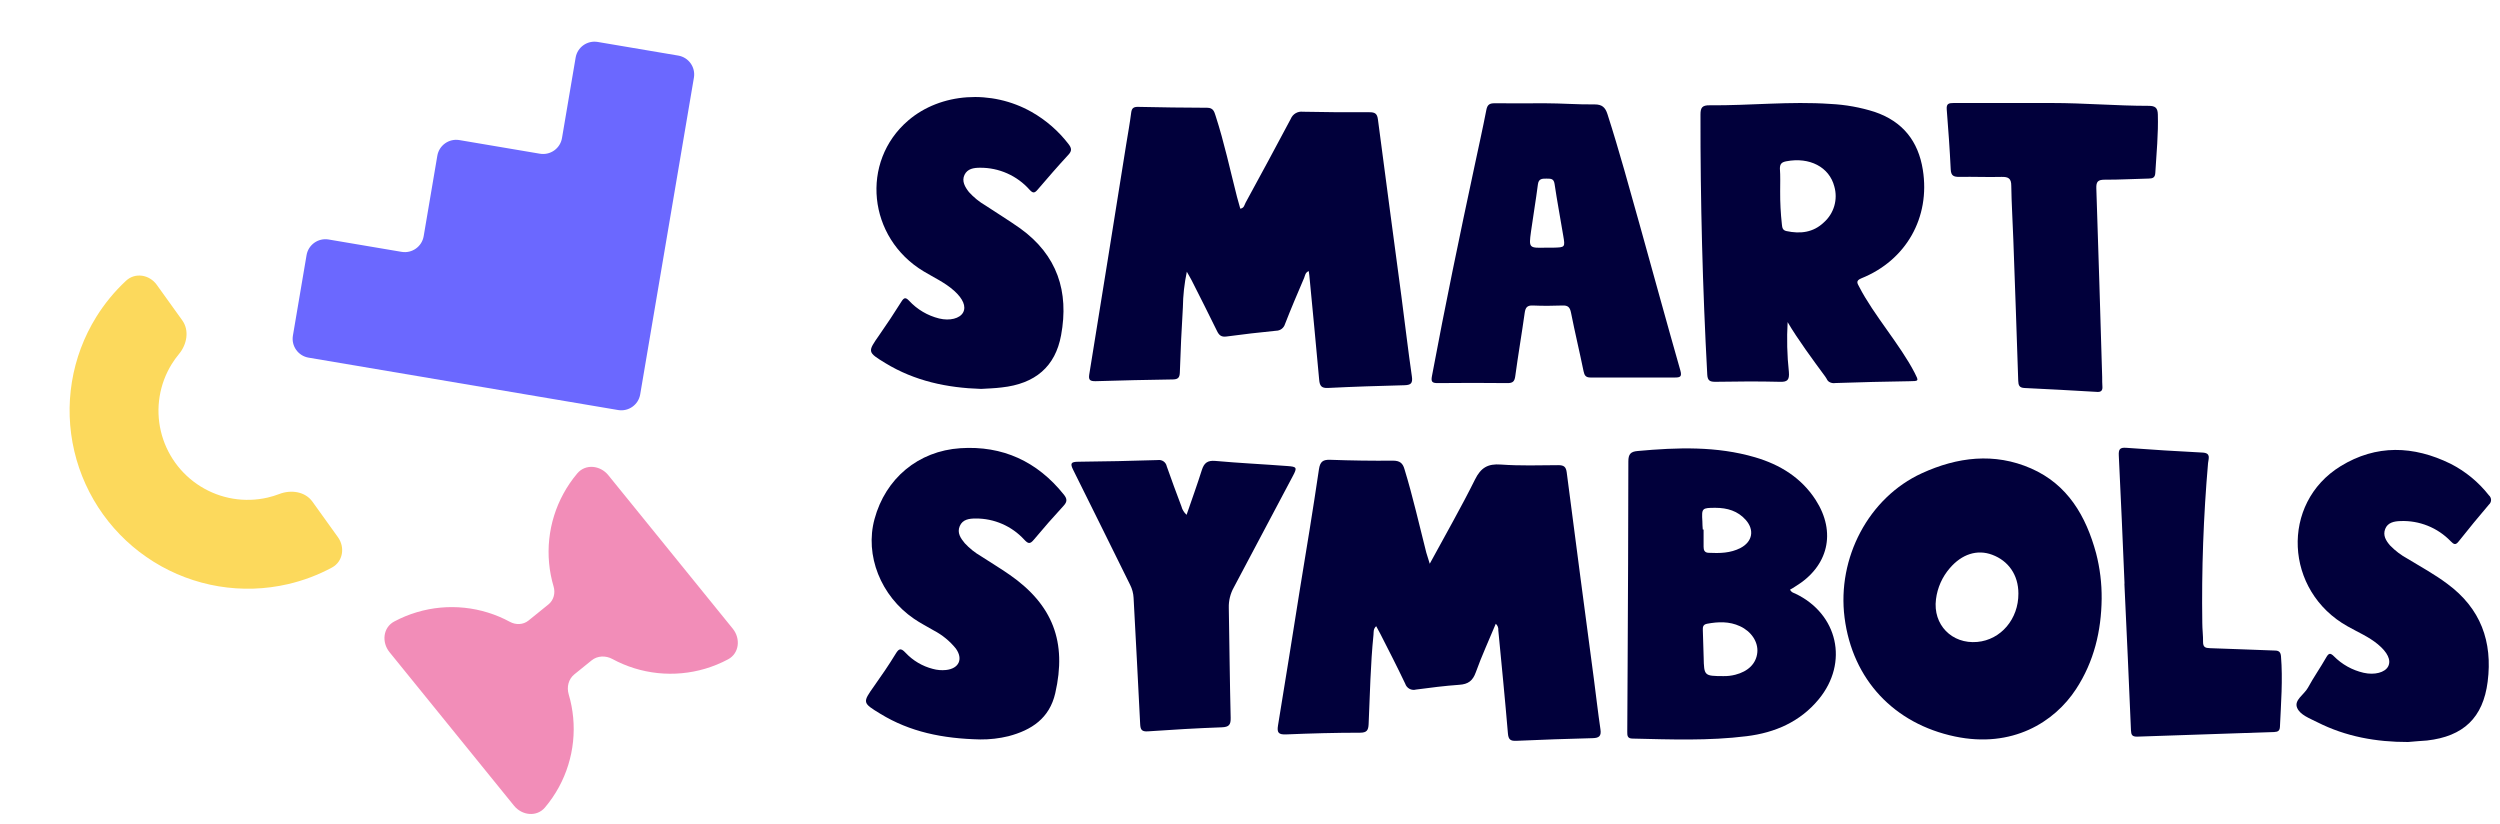
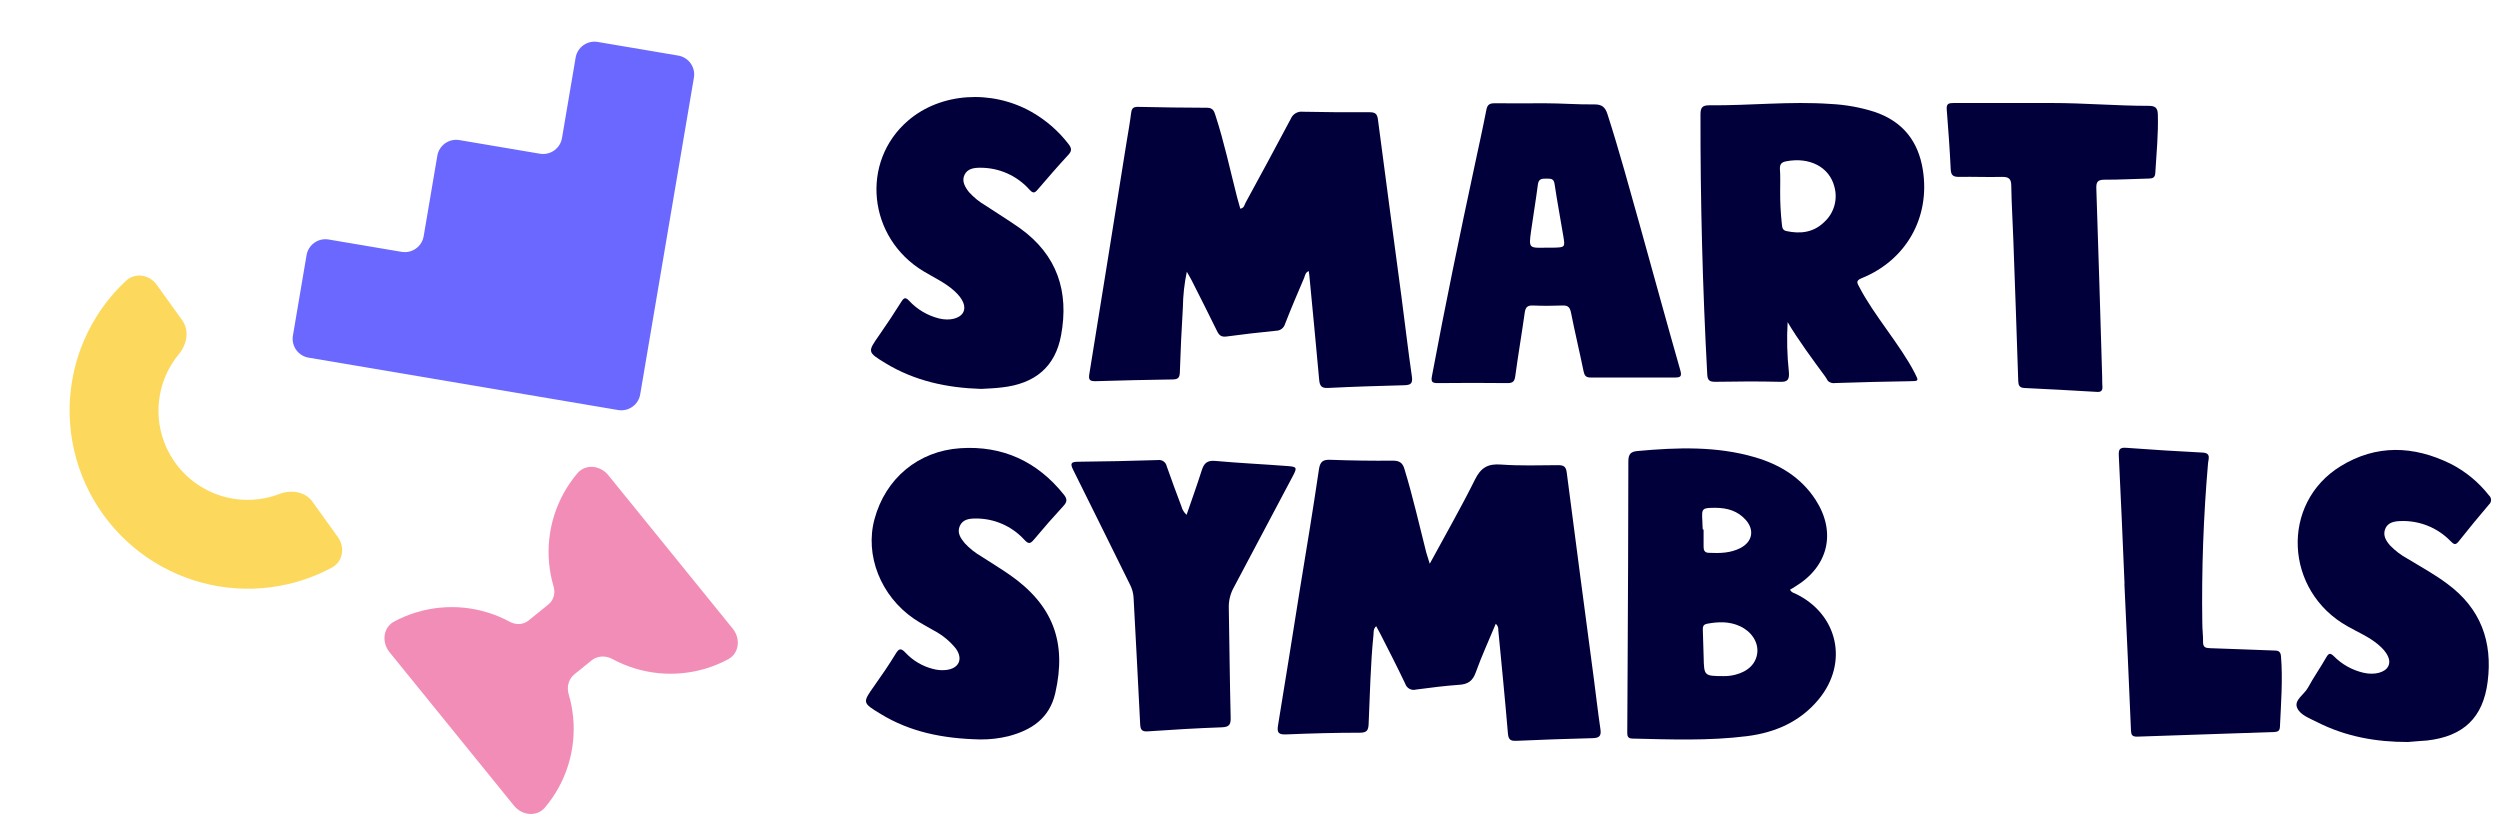
<svg xmlns="http://www.w3.org/2000/svg" width="1080" height="356" viewBox="0 0 1080 356" fill="none">
  <path d="M617.65 243.541C624.514 230.877 631.223 219.193 637.206 207.14C639.736 202.043 642.734 200.268 648.334 200.68C656.591 201.276 664.905 201.007 673.191 200.95C675.493 200.95 676.488 201.574 676.815 204.016C680.671 233.792 684.584 263.554 688.554 293.302C689.506 300.571 690.331 307.854 691.397 315.094C691.823 317.933 690.843 318.814 688.057 318.885C677.057 319.159 666.056 319.543 655.056 320.035C652.484 320.148 651.631 319.467 651.418 316.798C650.167 301.948 648.689 287.126 647.268 272.304C647.325 271.778 647.256 271.246 647.065 270.752C646.875 270.258 646.569 269.817 646.173 269.465C643.232 276.563 640.077 283.364 637.547 290.434C636.239 294.082 634.278 295.573 630.441 295.829C624.188 296.269 617.948 297.064 611.737 297.887C610.784 298.155 609.764 298.043 608.892 297.574C608.02 297.105 607.364 296.317 607.062 295.374C603.608 288.12 599.956 280.979 596.289 273.795C595.777 272.773 595.195 271.765 594.513 270.515C593.191 271.708 593.461 273.057 593.347 274.235C592.04 287.012 591.826 299.96 591.244 312.837C591.116 315.506 590.448 316.5 587.591 316.528C576.932 316.528 566.273 316.826 555.642 317.266C552.402 317.394 551.563 316.599 552.103 313.376C555.344 293.784 558.428 274.178 561.555 254.572C564.397 237.308 567.239 220.045 569.783 202.753C570.281 199.416 571.517 198.494 574.757 198.636C583.74 198.962 592.75 199.09 601.761 199.005C604.731 199.005 606.024 200.098 606.749 202.725C610.387 214.593 613.088 226.718 616.158 238.728C616.556 240.049 617.01 241.383 617.65 243.541Z" fill="#01003B" />
-   <path d="M907.918 258.661C907.761 272.659 904.592 285.834 896.861 297.674C887.481 312.056 869.218 323.357 844.532 318.161C818.31 312.638 800.275 293.671 796.85 266.796C793.567 241 807.267 214.948 830.277 204.428C845.541 197.443 861.544 195.413 877.404 202.355C893.265 209.298 901.167 222.97 905.516 239.012C907.174 245.429 907.982 252.035 907.918 258.661ZM871.947 256.375C871.947 248.425 867.683 242.263 860.577 239.637C854.139 237.252 847.516 239.353 842.3 245.458C839.035 249.24 836.963 253.903 836.345 258.86C834.924 269.848 843.196 278.324 854.224 277.316C864.4 276.379 872.018 267.392 871.947 256.418V256.375Z" fill="#01003B" />
  <path d="M773.301 254.728C773.898 255.949 774.722 256.062 775.518 256.417C793.994 265.191 798.741 286.231 785.708 302.061C777.664 311.843 766.735 316.528 754.583 318.032C738.225 320.077 721.753 319.452 705.31 319.069C702.993 319.069 702.965 317.763 702.979 316.087C703.046 306.519 703.098 296.945 703.136 287.367C703.263 258.05 703.448 228.733 703.448 199.345C703.448 196.151 704.457 195.086 707.513 194.831C724.568 193.283 741.537 192.658 758.222 197.556C768.98 200.722 778.119 206.344 784.344 215.927C793.397 229.94 789.858 244.719 775.561 253.365C774.864 253.862 774.14 254.259 773.301 254.728ZM744.393 292.08C746.165 292.124 747.935 291.923 749.652 291.484C755.237 290.064 758.705 286.629 759.16 281.873C759.601 277.358 756.602 272.772 751.656 270.515C747.051 268.385 742.29 268.556 737.444 269.464C735.667 269.805 735.568 270.884 735.625 272.304C735.781 276.194 735.88 280.084 735.98 283.974C736.15 291.953 736.236 292.038 744.393 292.08ZM735.596 228.761H735.951C735.951 231.232 735.951 233.716 735.951 236.201C735.951 237.621 736.321 238.728 738.069 238.813C742.83 239.04 747.563 238.998 751.926 236.712C757.057 234.014 758.009 228.975 754.186 224.63C750.746 220.712 746.17 219.391 741.11 219.377C735.212 219.377 735.084 219.519 735.425 225.212C735.425 226.391 735.511 227.583 735.596 228.761Z" fill="#01003B" />
  <path d="M1040.28 320.546C1026.56 320.578 1013.4 318.234 1001.08 311.999C997.816 310.329 993.602 308.846 992.349 305.747C990.947 302.412 995.435 300.051 997.045 297.073C999.46 292.605 1002.45 288.375 1004.91 284.034C1005.94 282.24 1006.61 281.891 1008.21 283.473C1011.72 287.036 1016.19 289.523 1021.07 290.642C1025.81 291.725 1030.35 290.527 1031.7 287.855C1033.05 285.184 1031.43 281.799 1027.22 278.312C1023.26 275.032 1018.52 273.068 1014.17 270.581C986.863 255.357 985.064 217.418 1011.15 201.39C1026.56 191.928 1042.64 192.502 1058.61 200.323C1065.08 203.614 1070.75 208.278 1075.22 213.99C1075.51 214.236 1075.74 214.54 1075.89 214.883C1076.05 215.225 1076.14 215.598 1076.14 215.975C1076.14 216.353 1076.06 216.726 1075.9 217.07C1075.75 217.413 1075.52 217.72 1075.23 217.967C1070.78 223.196 1066.42 228.479 1062.16 233.873C1060.79 235.65 1060.04 235.177 1058.68 233.801C1055.88 230.895 1052.5 228.618 1048.75 227.118C1045 225.618 1040.98 224.93 1036.94 225.1C1034.29 225.186 1031.5 225.703 1030.41 228.494C1029.32 231.284 1030.72 233.569 1032.49 235.614C1034.72 237.918 1037.28 239.866 1040.1 241.39C1045.91 244.924 1051.78 248.115 1057.23 252.2C1071.64 262.813 1076.87 277.133 1074.67 294.505C1072.69 310.052 1064.22 318.11 1048.48 319.897C1045.7 320.101 1042.99 320.288 1040.28 320.546Z" fill="#01003B" />
  <path d="M423.454 319.44C407.053 319.085 393.054 316.132 380.377 308.395C372.475 303.582 372.56 303.554 377.691 296.285C380.831 291.855 383.93 287.355 386.758 282.713C388.179 280.384 388.961 279.561 391.206 282.003C394.387 285.392 398.469 287.805 402.974 288.959C404.822 289.474 406.75 289.637 408.659 289.442C414.273 288.846 416.177 284.7 412.922 280.171C410.31 276.936 407.059 274.273 403.372 272.349C400.53 270.673 397.545 269.169 394.845 267.309C380.49 257.499 373.526 239.894 377.79 224.249C382.523 206.687 396.692 194.819 414.884 193.626C433.075 192.433 448.098 199.305 459.595 213.686C461.016 215.475 461.116 216.725 459.481 218.485C455.076 223.265 450.784 228.158 446.605 233.165C444.942 235.167 444.147 234.925 442.427 233.08C439.771 230.197 436.543 227.901 432.948 226.336C429.353 224.772 425.471 223.974 421.549 223.994C418.707 223.994 415.864 224.348 414.614 227.273C413.363 230.198 415.012 232.554 416.802 234.698C418.813 236.87 421.136 238.732 423.695 240.221C427.86 242.932 432.137 245.502 436.216 248.341C454.848 261.317 460.945 277.389 455.871 299.451C453.384 310.311 445.639 315.408 435.662 318.035C431.667 319.009 427.566 319.482 423.454 319.44Z" fill="#01003B" />
  <path d="M512.606 222.401C514.88 215.771 517.168 209.467 519.186 203.079C520.153 200.026 521.602 198.82 525.042 199.118C535.402 200.055 545.82 200.537 556.195 201.332C560.174 201.616 560.458 201.971 558.597 205.478C550.069 221.568 541.542 237.658 533.015 253.748C531.512 256.424 530.761 259.455 530.84 262.522C531.125 278.351 531.252 294.195 531.65 310.039C531.735 313.134 530.911 314.085 527.784 314.199C517.14 314.582 506.466 315.207 495.878 315.945C493.221 316.13 492.666 315.179 492.553 312.836C491.671 294.65 490.662 276.477 489.71 258.291C489.613 256.312 489.094 254.376 488.19 252.612C479.989 236.101 471.903 219.533 463.645 203.05C462.224 200.211 462.608 199.501 465.763 199.473C477.246 199.359 488.725 199.118 500.199 198.749C501.064 198.615 501.946 198.821 502.662 199.324C503.377 199.827 503.87 200.588 504.036 201.446C506.054 207.252 508.214 213.002 510.375 218.752C510.735 220.164 511.513 221.435 512.606 222.401Z" fill="#01003B" />
  <path d="M917.795 252.102C916.999 233.646 916.246 215.189 915.322 196.818C915.194 194.149 915.72 193.241 918.534 193.454C929.506 194.268 940.492 194.954 951.492 195.512C955.287 195.697 954.036 198.224 953.88 200.055C951.886 223.031 951.056 246.093 951.393 269.152C951.393 271.878 951.776 274.59 951.72 277.302C951.72 279.573 952.672 279.956 954.718 280.013C964.056 280.269 973.393 280.751 982.744 281.035C984.549 281.035 985.246 281.774 985.388 283.534C986.212 293.699 985.388 303.85 984.933 314.001C984.848 315.662 984.095 316.173 982.475 316.23C962.72 316.855 942.96 317.522 923.196 318.232C921.078 318.232 920.666 317.437 920.581 315.548C919.69 294.395 918.742 273.246 917.738 252.102H917.795Z" fill="#01003B" />
  <path d="M565.378 117.112C563.843 117.723 563.815 119.029 563.389 120.051C560.546 126.695 557.704 133.34 555.103 140.041C554.854 140.858 554.35 141.574 553.665 142.085C552.98 142.596 552.149 142.875 551.294 142.88C544.103 143.576 536.925 144.428 529.777 145.379C527.602 145.663 526.622 144.811 525.74 142.979C522.173 135.64 518.45 128.371 514.783 121.088C514.271 120.08 513.674 119.114 512.708 117.382C511.643 122.459 511.071 127.627 511.002 132.814C510.42 142.142 510.008 151.484 509.695 160.825C509.624 163.111 508.942 163.892 506.625 163.92C495.502 164.081 484.374 164.332 473.241 164.673C470.924 164.673 470.157 164.204 470.569 161.691C475.941 128.565 481.261 95.438 486.529 62.312C487.268 57.769 488.093 53.226 488.675 48.654C488.917 46.638 489.812 46.141 491.674 46.17C501.622 46.368 511.571 46.539 521.519 46.553C524.149 46.553 524.575 48.271 525.158 50.088C528.881 61.574 531.397 73.371 534.382 85.055C534.822 86.759 535.32 88.434 535.803 90.152C537.508 89.897 537.579 88.505 538.091 87.568C544.643 75.515 551.223 63.433 557.618 51.337C558.03 50.322 558.766 49.471 559.711 48.916C560.657 48.361 561.76 48.135 562.848 48.271C572.442 48.484 582.035 48.526 591.628 48.484C593.93 48.484 594.925 49.052 595.252 51.508C598.578 77.063 602.031 102.617 605.428 128.172C606.949 139.657 608.27 151.171 609.933 162.642C610.374 165.666 609.422 166.334 606.707 166.419C595.693 166.703 584.678 167.044 573.692 167.597C570.85 167.739 570.111 166.66 569.883 164.062C568.547 148.985 567.041 133.922 565.62 118.859C565.563 118.319 565.463 117.78 565.378 117.112Z" fill="#01003B" />
  <path d="M772.257 139.157C771.845 146.334 772.026 153.532 772.797 160.68C773.081 164.172 772.172 165.095 768.704 164.939C759.466 164.698 750.228 164.797 741.004 164.939C738.688 164.939 737.679 164.428 737.537 161.858C735.519 124.435 734.543 86.978 734.609 49.488C734.609 46.479 735.362 45.442 738.574 45.485C755.97 45.641 773.337 43.682 790.747 44.903C797.251 45.213 803.688 46.373 809.891 48.353C821.957 52.47 828.707 60.96 830.669 73.382C833.923 93.925 823.492 112.438 804.106 120.232C801.477 121.297 802.429 122.447 803.197 123.938C809.336 135.93 820.927 149.011 827.105 161.013C828.995 164.718 828.981 164.619 824.86 164.69C814.2 164.874 803.541 165.087 792.911 165.471C791.947 165.649 790.952 165.455 790.126 164.927C789.3 164.4 789.356 163.841 788.462 162.631C783.38 155.75 776.44 146.321 772.257 139.157ZM769.031 82.695C768.998 87.438 769.245 92.179 769.77 96.892C769.926 98.127 769.94 99.419 771.703 99.817C777.729 101.123 783.328 100.456 787.904 96.083C790.048 94.184 791.611 91.718 792.411 88.97C793.21 86.221 793.215 83.303 792.424 80.552C790.249 72.133 781.708 67.774 771.759 69.662C769.77 70.032 768.917 70.713 768.917 72.828C769.159 76.079 769.031 79.387 769.031 82.695Z" fill="#01003B" />
  <path d="M667.308 44.609C674.528 44.609 681.69 45.205 688.896 45.106C692.008 45.106 693.458 46.312 694.41 49.265C699.555 65.251 703.947 81.45 708.466 97.535C714.279 118.377 719.978 139.246 725.904 160.002C726.658 162.657 725.904 163.083 723.645 163.083C711.451 163.083 699.242 163.083 687.048 163.083C685.073 163.083 684.476 162.189 684.106 160.4C682.358 151.882 680.355 143.548 678.677 135.087C678.223 132.773 677.384 131.878 674.996 131.977C670.733 132.148 666.469 132.162 662.206 131.977C659.718 131.864 658.979 132.886 658.667 135.172C657.388 144.3 655.824 153.401 654.588 162.53C654.289 164.773 653.522 165.511 651.262 165.497C641.2 165.383 631.124 165.397 621.061 165.497C618.631 165.497 618.134 164.886 618.603 162.458C624.288 132.02 630.584 101.695 637.079 71.399C638.77 63.42 640.56 55.456 642.11 47.448C642.536 45.205 643.531 44.609 645.634 44.609C652.868 44.708 660.088 44.609 667.308 44.609ZM667.862 106.991C668.928 106.991 669.994 106.991 671.046 106.991C676.134 106.863 676.19 106.849 675.309 101.752C674.087 94.313 672.666 86.902 671.571 79.434C671.202 76.936 669.71 77.234 668.061 77.163C666.156 77.163 664.678 77.163 664.366 79.718C663.499 86.504 662.333 93.234 661.395 100.006C660.429 107.175 660.486 107.175 667.862 106.991Z" fill="#01003B" />
  <path d="M423.824 168.01C409.143 167.556 395.158 164.603 382.481 156.865C374.65 152.081 374.749 152.053 379.823 144.784C383.135 140.028 386.346 135.201 389.416 130.289C390.567 128.471 391.264 128.386 392.742 129.934C396.225 133.691 400.729 136.35 405.704 137.586C410.337 138.707 414.629 137.586 416.05 135.016C417.471 132.446 416.05 129.067 412.17 125.589C408.29 122.111 403.486 119.91 399.024 117.227C374.863 102.746 371.552 69.838 392.387 52.02C406.372 40.052 428.343 38.547 445.668 48.371C451.86 51.887 457.282 56.608 461.614 62.256C462.879 63.889 463.177 65.096 461.614 66.785C457.038 71.74 452.618 76.822 448.24 81.948C446.904 83.523 446.194 83.523 444.758 81.948C442.075 78.933 438.777 76.526 435.085 74.891C431.393 73.255 427.393 72.427 423.355 72.464C420.711 72.464 417.954 72.847 416.661 75.545C415.368 78.242 416.888 80.84 418.608 82.998C420.664 85.275 423.061 87.22 425.714 88.762C430.731 92.098 435.89 95.236 440.779 98.7C456.711 110.214 461.884 125.916 458.388 144.84C455.915 158.29 447.331 165.805 432.635 167.385C429.736 167.755 426.78 167.825 423.824 168.01Z" fill="#01003B" />
  <path d="M886.427 44.5C900.346 44.5 914.307 45.723 928.226 45.723C931.035 45.723 932.117 46.57 932.187 49.419C932.44 57.881 931.597 66.288 931.092 74.709C930.979 76.779 929.954 77.113 928.184 77.141C921.878 77.266 915.543 77.669 909.251 77.627C906.33 77.627 905.515 78.461 905.613 81.365C906.54 108.545 907.327 135.725 908.141 162.891C908.141 164.28 908.141 165.67 908.239 167.059C908.338 168.449 907.846 169.408 906.077 169.31C895.571 168.699 885.008 168.101 874.544 167.615C872.311 167.504 871.946 166.392 871.876 164.502C871.211 144.122 870.504 123.774 869.755 103.459C869.488 95.705 868.982 87.965 868.87 80.226C868.87 77.085 867.62 76.349 864.656 76.418C858.575 76.585 852.493 76.293 846.397 76.418C843.967 76.418 842.858 75.918 842.717 73.25C842.296 64.579 841.678 55.922 840.99 47.279C840.793 44.806 841.818 44.5 843.981 44.5C858.139 44.5 872.283 44.5 886.427 44.5Z" fill="#01003B" />
  <path fill-rule="evenodd" clip-rule="evenodd" d="M267.029 177.136C271.533 177.898 275.802 174.869 276.564 170.371L283.839 127.474L292.496 76.431C292.496 76.431 292.496 76.431 292.496 76.431C292.496 76.431 292.496 76.431 292.496 76.431L299.771 33.534C300.533 29.036 297.501 24.772 292.998 24.01L258.209 18.122C253.706 17.36 249.437 20.389 248.674 24.887L242.781 59.639C242.018 64.138 237.749 67.166 233.246 66.404L198.457 60.517C193.954 59.755 189.685 62.784 188.922 67.282L183.028 102.034C182.265 106.533 177.996 109.562 173.493 108.8L141.966 103.464C137.463 102.702 133.194 105.731 132.431 110.229L126.537 144.981C125.774 149.48 128.806 153.744 133.309 154.506L267.029 177.136Z" fill="#6B68FF" />
  <path d="M146.001 232.084C149.143 236.461 148.161 242.616 143.415 245.173C137.445 248.388 131.059 250.803 124.422 252.344C114.606 254.623 104.431 254.945 94.479 253.292C84.527 251.639 74.993 248.043 66.42 242.709C57.847 237.375 50.405 230.409 44.516 222.206C38.628 214.004 34.41 204.727 32.103 194.905C29.795 185.084 29.444 174.909 31.069 164.963C32.694 155.016 36.263 145.493 41.572 136.936C45.163 131.151 49.501 125.884 54.465 121.266C58.411 117.596 64.561 118.641 67.704 123.018L78.744 138.397C81.886 142.774 80.754 148.808 77.308 152.95C76.18 154.305 75.146 155.739 74.212 157.244C71.558 161.522 69.773 166.284 68.961 171.257C68.148 176.23 68.324 181.317 69.477 186.228C70.631 191.139 72.74 195.778 75.684 199.879C78.628 203.98 82.35 207.463 86.636 210.13C90.922 212.797 95.69 214.595 100.666 215.422C105.642 216.248 110.729 216.087 115.637 214.948C117.363 214.547 119.055 214.028 120.701 213.396C125.734 211.464 131.818 212.329 134.961 216.706L146.001 232.084Z" fill="#FCD95C" />
  <path fill-rule="evenodd" clip-rule="evenodd" d="M168.275 281.742C164.808 277.467 165.438 271.096 170.293 268.499C173.437 266.817 176.752 265.455 180.189 264.438C186.822 262.474 193.778 261.834 200.659 262.556C207.539 263.277 214.211 265.345 220.291 268.642C222.853 270.031 226.03 269.926 228.295 268.093L236.958 261.083C239.221 259.252 239.984 256.173 239.156 253.383C237.191 246.757 236.55 239.809 237.273 232.935C237.995 226.062 240.065 219.398 243.366 213.324C245.075 210.177 247.098 207.22 249.398 204.497C252.949 200.292 259.318 200.999 262.784 205.274L289.669 238.429L316.553 271.584C320.02 275.859 319.39 282.23 314.535 284.826C311.391 286.508 308.076 287.871 304.639 288.888C298.006 290.852 291.05 291.491 284.169 290.77C277.288 290.048 270.617 287.98 264.537 284.683C261.675 283.132 258.122 283.225 255.592 285.273L248.104 291.332C245.576 293.377 244.747 296.826 245.672 299.942C247.637 306.568 248.278 313.517 247.555 320.39C246.833 327.264 244.763 333.928 241.462 340.002C239.752 343.149 237.73 346.105 235.43 348.829C231.879 353.034 225.51 352.326 222.044 348.051L195.159 314.896L168.275 281.742Z" fill="#F28DB8" />
</svg>